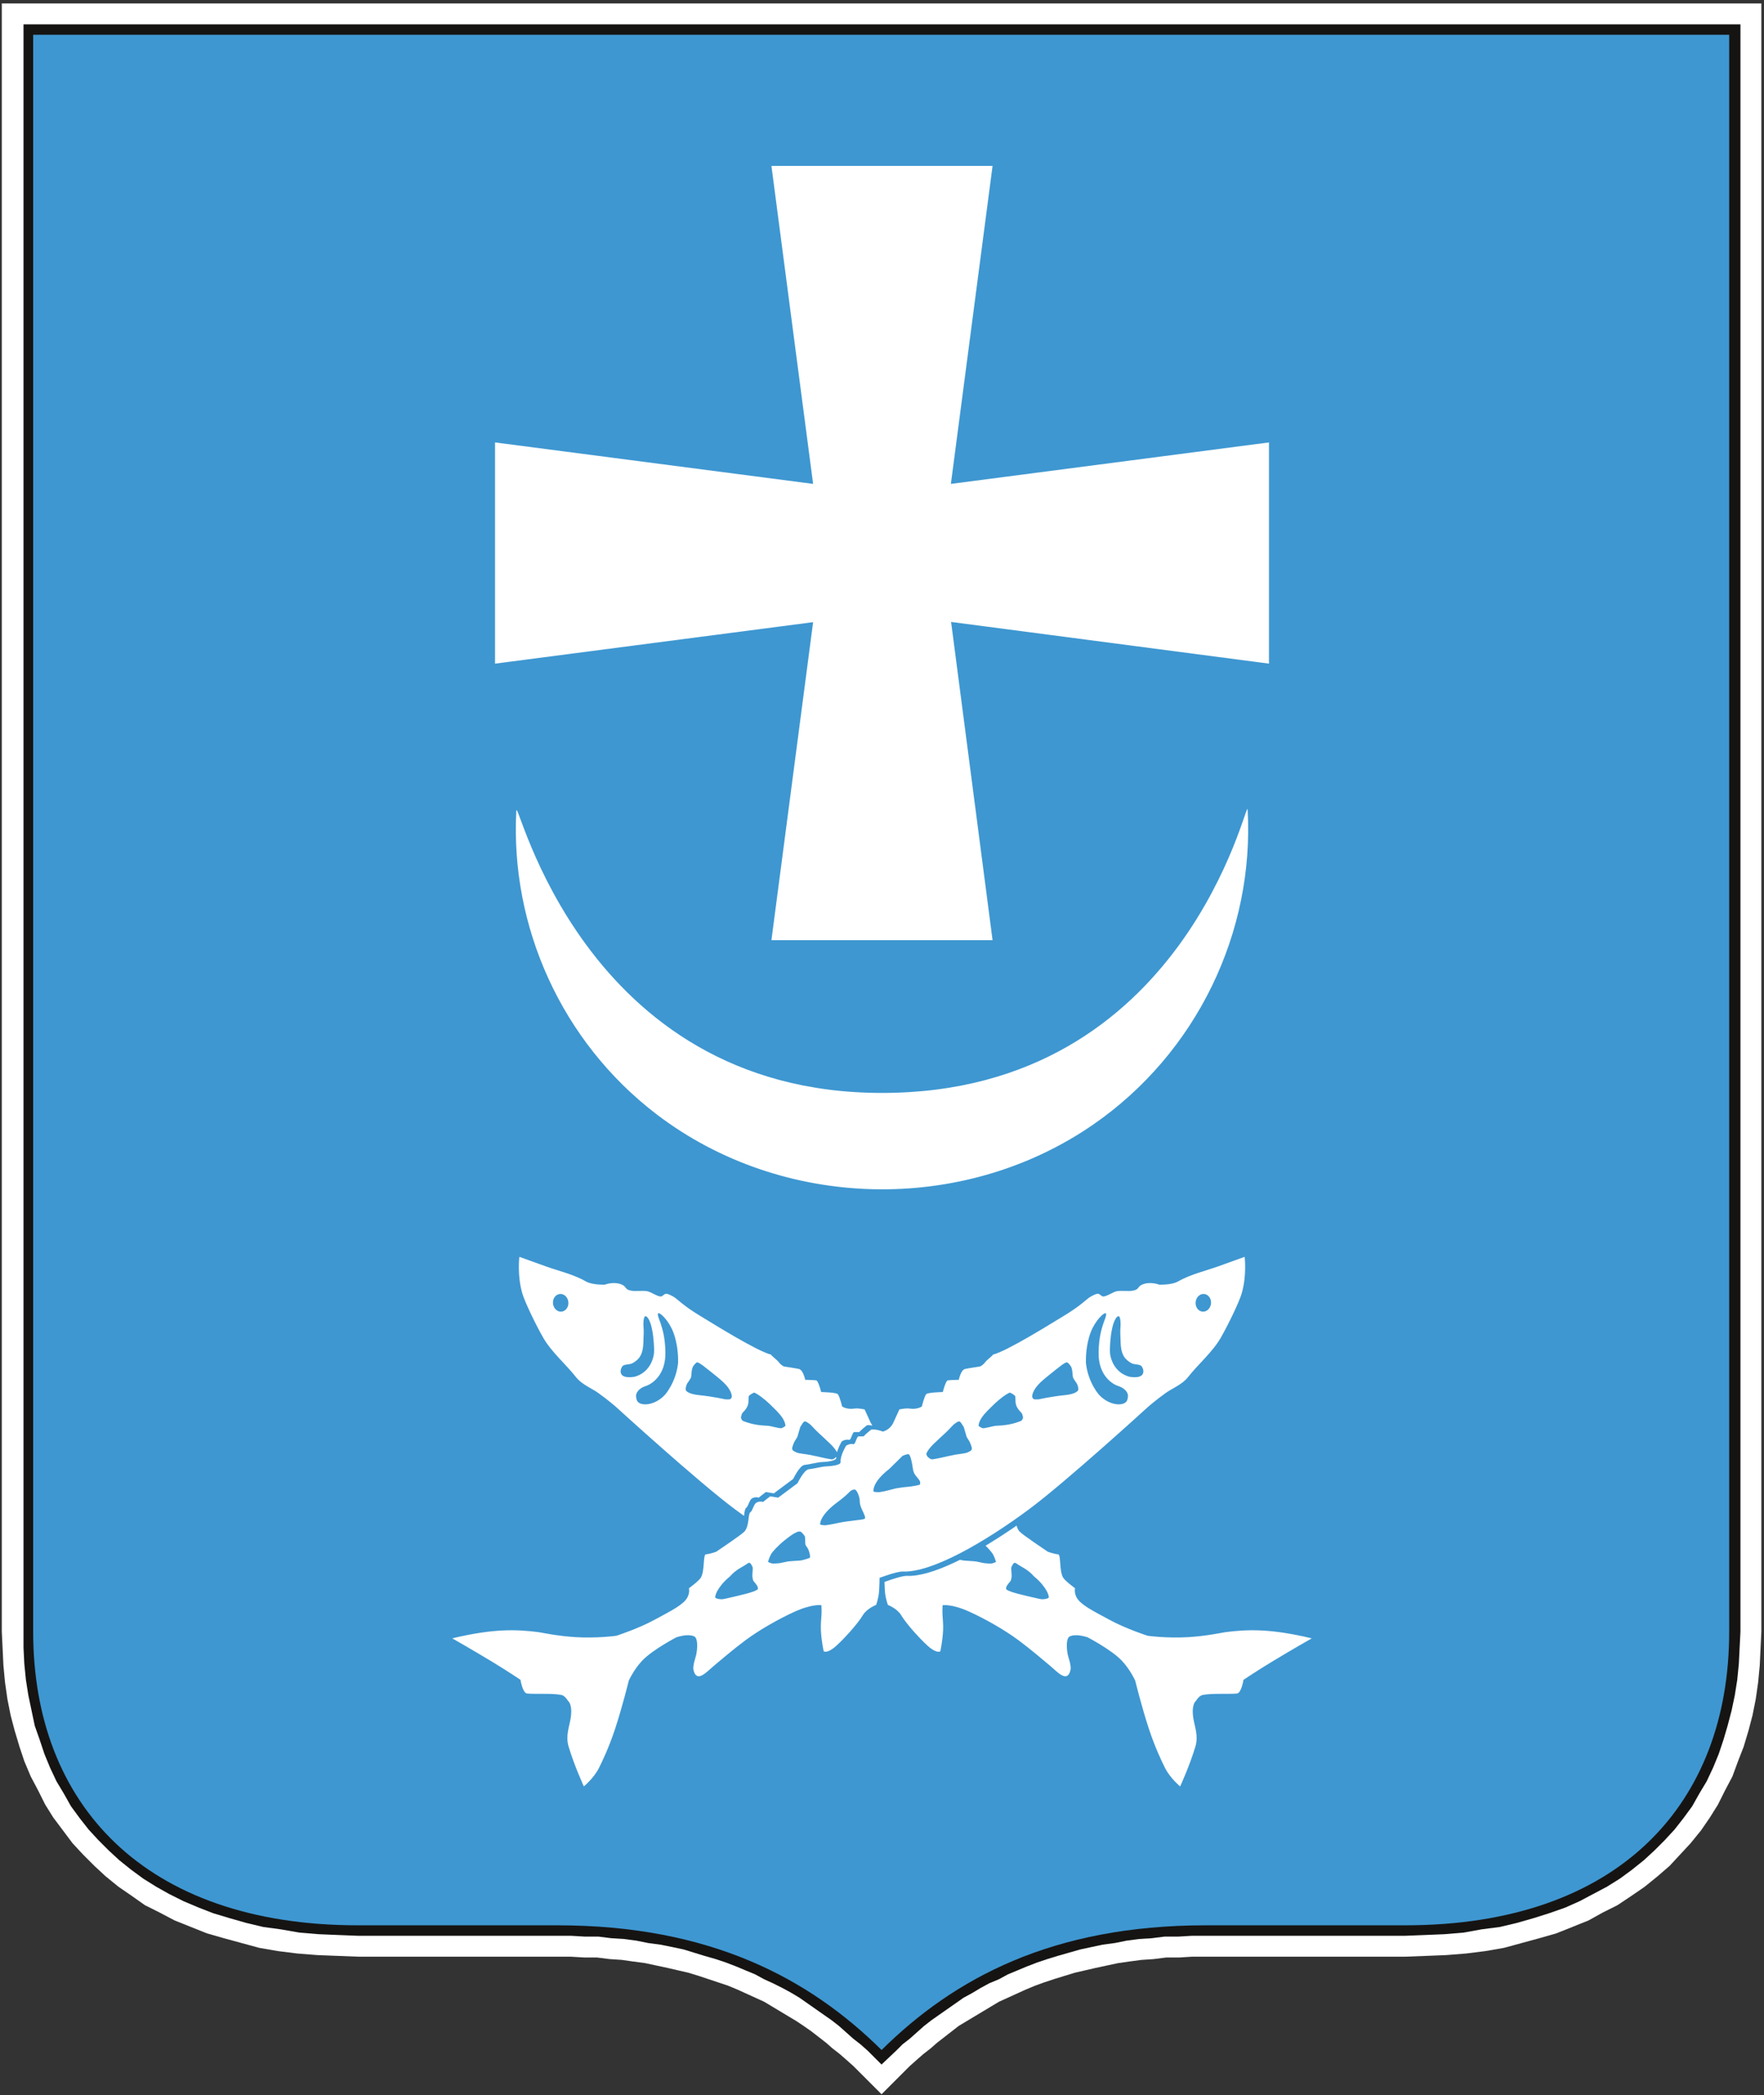
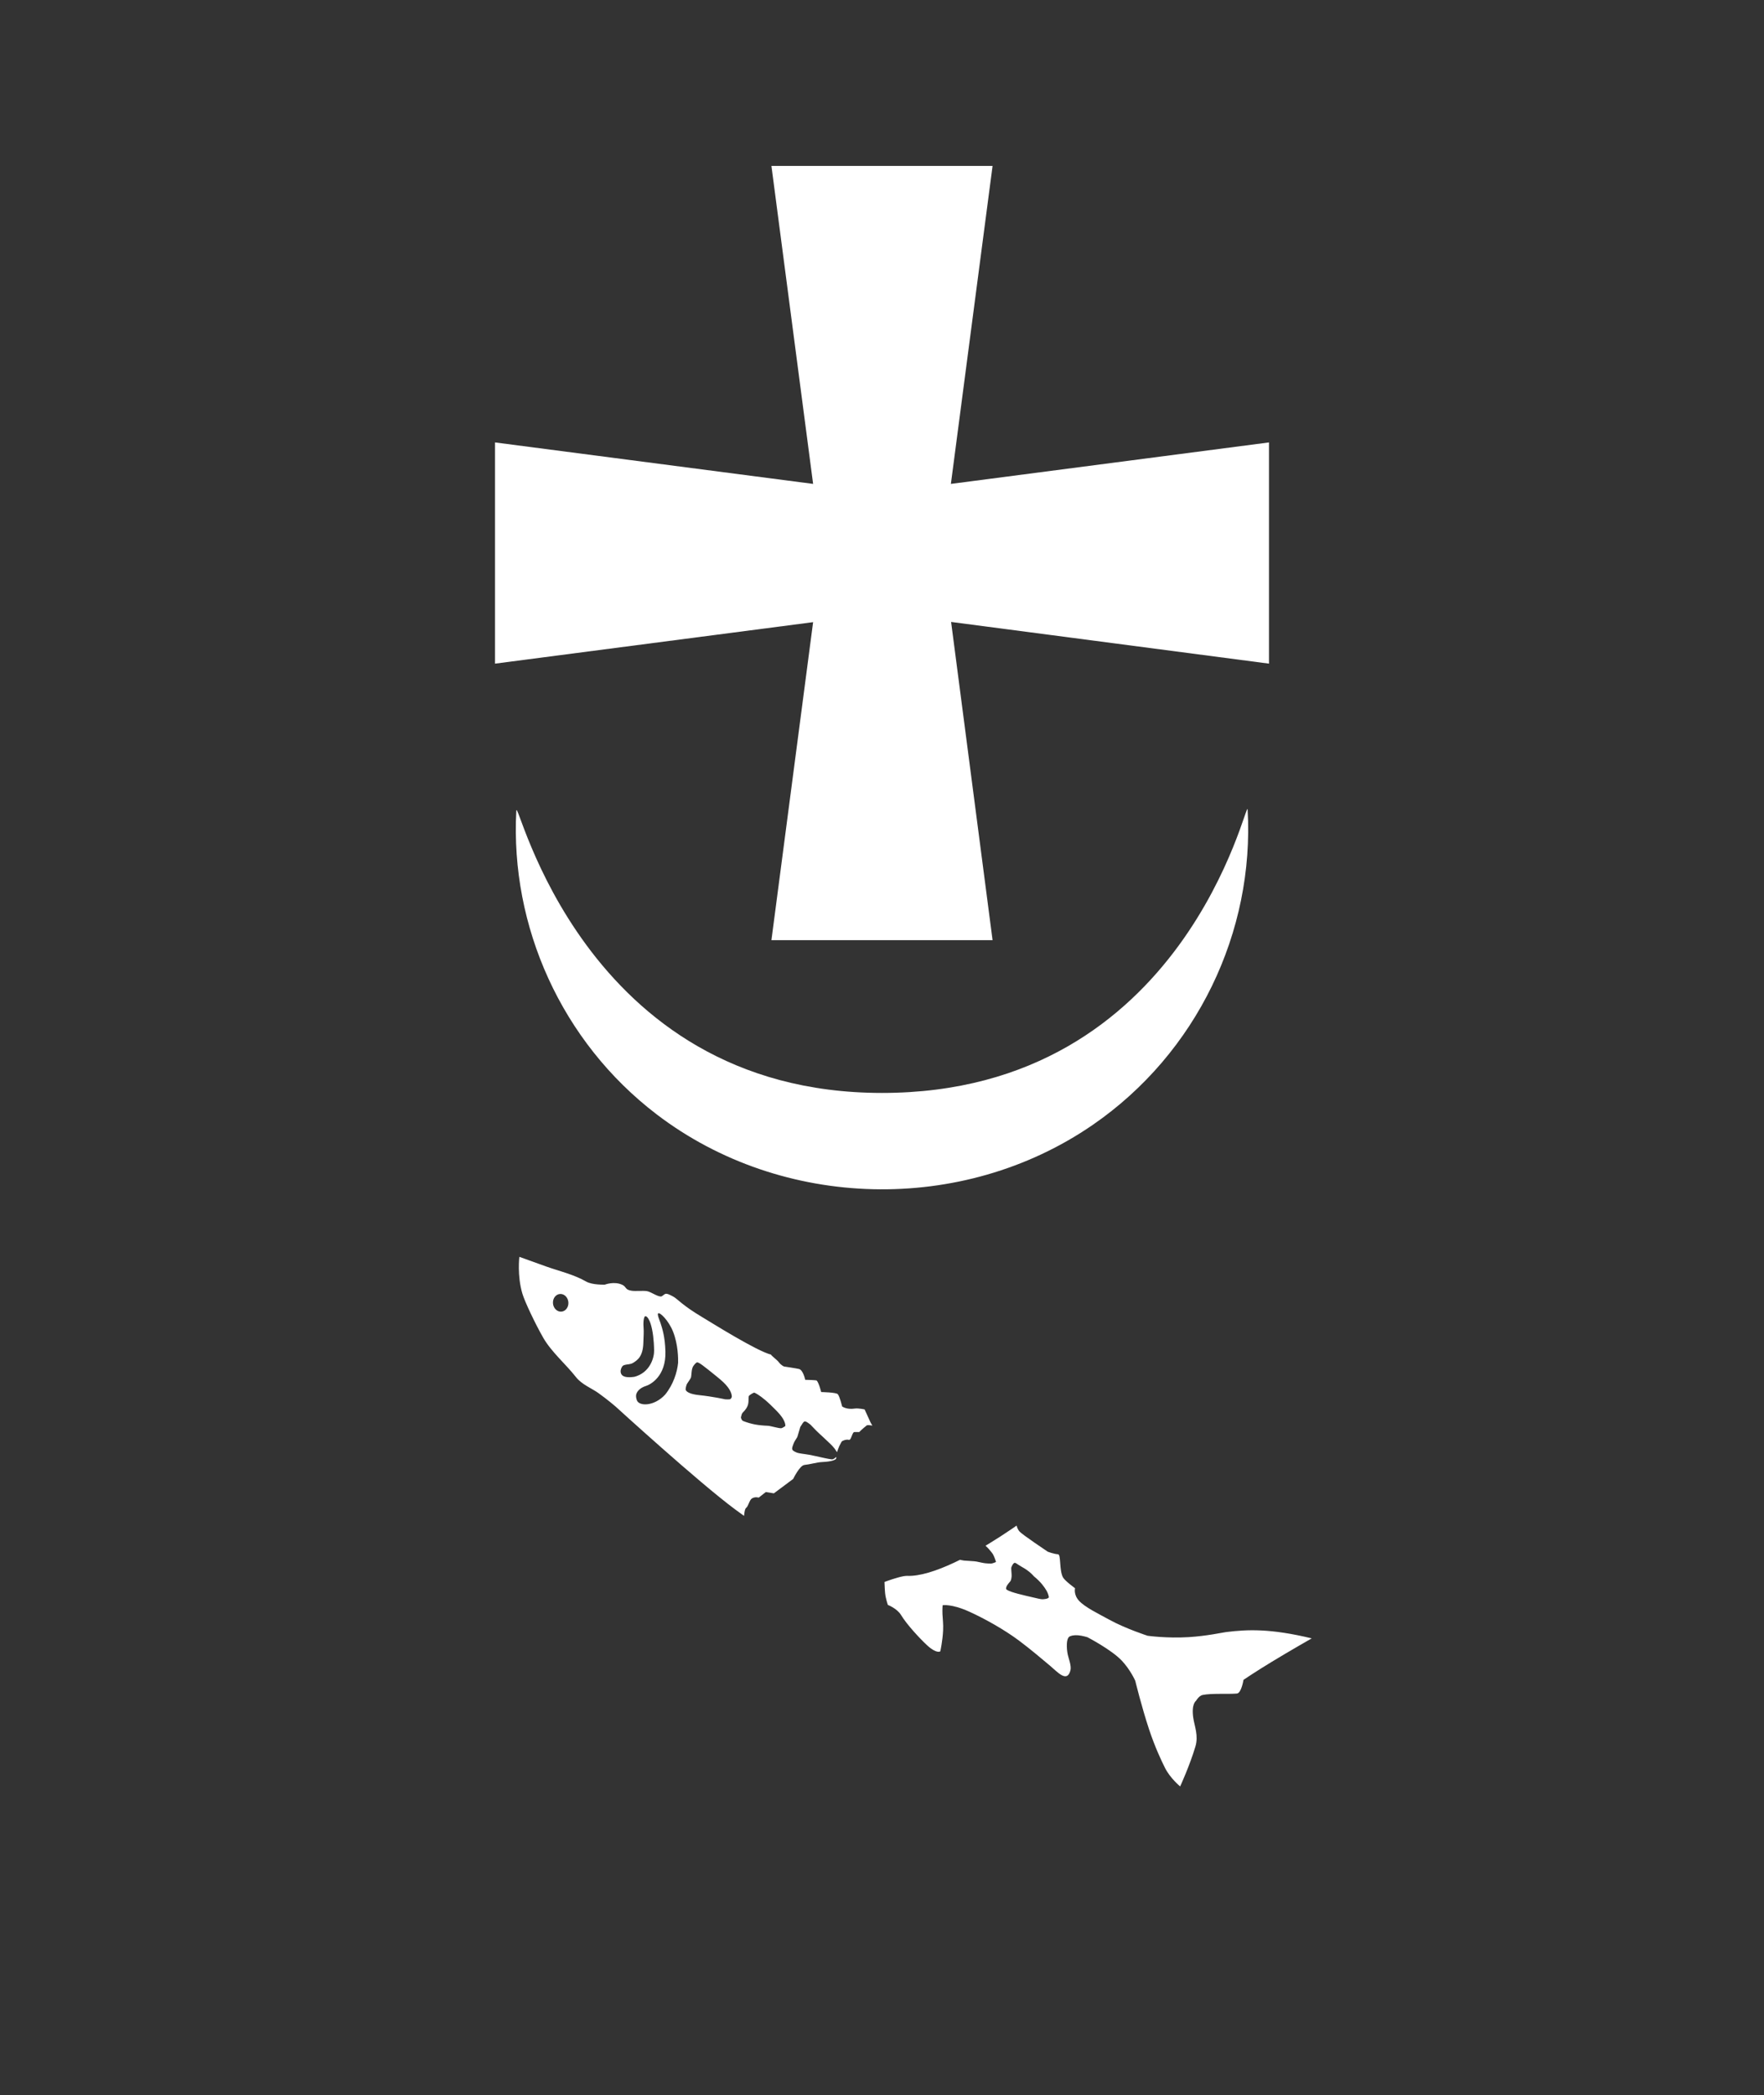
<svg xmlns="http://www.w3.org/2000/svg" version="1.1" id="Layer_1" x="0px" y="0px" width="459px" height="545px" viewBox="0 0 459 545" enable-background="new 0 0 459 545" xml:space="preserve">
  <rect x="0" y="0" width="459" height="545" fill="#333333" stroke="none" />
  <g transform="translate(0.471, 0.888)">
-     <path fill="#FFFFFF" d="M0,0h457.841v423.523l-0.21,4.395l-0.209,4.393l-0.418,4.396l-0.628,4.394l-0.838,4.186l-1.046,3.976   l-1.255,4.186l-1.465,3.767l-1.466,3.975l-1.883,3.559l-1.883,3.766l-2.093,3.349l-2.302,3.348l-2.721,3.348l-2.72,2.931   l-2.72,2.93l-3.141,2.719l-3.347,2.721l-3.348,2.303l-3.768,2.511l-3.766,1.882l-3.768,2.093l-4.184,1.675l-4.186,1.674   l-4.395,1.256l-4.604,1.256l-4.604,1.254l-4.813,0.837l-5.021,0.628l-5.231,0.419l-5.231,0.209l-5.441,0.209h-51.894h-3.557   l-3.35,0.209h-3.347l-3.349,0.419l-3.139,0.21l-3.139,0.419l-2.93,0.419l-2.931,0.627l-2.928,0.628l-2.721,0.628l-2.72,0.628   l-2.721,0.837l-2.721,0.837l-2.511,0.837l-2.303,0.836l-2.51,1.046l-2.302,1.047l-2.302,1.047l-2.302,1.047l-2.093,1.255   l-2.093,1.256l-2.092,1.255L251.1,524.8l-2.093,1.256l-1.883,1.466l-1.884,1.465l-1.883,1.464l-1.674,1.465l-1.885,1.465   l-1.673,1.464l-1.883,1.674l-7.324,7.324l-7.324-7.324l-1.883-1.674l-1.674-1.464l-1.884-1.465l-1.674-1.465l-1.883-1.464   l-1.884-1.465l-2.092-1.466l-1.884-1.256l-2.093-1.255l-2.092-1.255l-2.093-1.256l-2.093-1.255l-2.302-1.047l-2.302-1.047   l-2.302-1.047l-2.511-1.046l-2.511-0.836l-2.512-0.837l-2.511-0.837l-2.721-0.837l-2.72-0.628l-2.722-0.628l-2.928-0.628   l-2.93-0.627l-3.139-0.419l-2.93-0.419l-3.139-0.21l-3.348-0.419h-3.349l-3.558-0.209h-3.557H92.697l-5.44-0.209l-5.231-0.209   l-5.23-0.419l-5.022-0.628l-4.813-0.837l-4.604-1.254l-4.604-1.256l-4.395-1.256l-4.185-1.674l-4.186-1.675l-3.976-2.093   l-3.767-1.882l-3.558-2.511l-3.348-2.303l-3.348-2.721l-2.93-2.719l-2.93-2.93l-2.721-2.931l-2.511-3.348l-2.511-3.348   l-2.093-3.349l-1.883-3.766l-1.884-3.559l-1.674-3.975l-1.255-3.767l-1.256-4.186l-1.046-3.976L1.464,441.1l-0.628-4.394   l-0.418-4.396l-0.209-4.393L0,423.523V0z" />
-   </g>
+     </g>
  <g transform="translate(6.12, 6.328)">
-     <path fill="#161413" d="M0,0h446.751v418.083l-0.21,4.186l-0.209,4.185l-0.419,4.186l-0.627,3.976l-0.838,3.976l-1.046,3.977   l-1.045,3.557l-1.257,3.766l-1.465,3.558l-1.674,3.558l-1.883,3.139l-1.884,3.348l-2.302,3.139l-2.302,2.93l-2.511,2.721   l-2.721,2.72l-2.72,2.511l-3.139,2.513l-3.139,2.301l-3.349,2.092l-3.557,1.884l-3.557,1.883l-3.768,1.675l-4.186,1.465   l-3.976,1.255l-4.394,1.256l-4.395,1.046l-4.813,0.628l-4.604,0.837l-5.022,0.419l-5.021,0.209l-5.231,0.209h-51.895h-3.557   l-3.558,0.209h-3.558l-3.348,0.419l-3.348,0.209l-3.14,0.419l-3.139,0.629l-3.138,0.418l-2.931,0.628l-2.93,0.627l-2.929,0.837   l-2.929,0.837l-2.722,0.837l-2.511,0.837l-2.719,1.046l-2.513,1.047l-2.511,1.046l-2.302,1.257l-2.51,1.046l-2.303,1.255   l-2.093,1.256l-2.302,1.255l-2.092,1.465l-2.092,1.465l-2.094,1.465l-2.093,1.465l-1.884,1.465l-1.882,1.674l-1.883,1.674   l-1.885,1.465l-1.674,1.674l-3.766,3.558l-3.559-3.558l-1.883-1.674l-1.884-1.465l-1.882-1.674l-1.883-1.674l-1.885-1.465   l-2.093-1.465l-2.092-1.465l-2.092-1.465l-2.094-1.465l-2.092-1.255l-2.302-1.256l-2.511-1.255l-2.302-1.046l-2.303-1.257   l-2.511-1.046l-2.51-1.047l-2.722-1.046l-2.511-0.837l-2.93-0.837l-2.719-0.837l-2.722-0.837l-2.93-0.627l-3.138-0.628l-3.14-0.418   l-3.139-0.629l-3.138-0.419l-3.35-0.209l-3.348-0.419h-3.557l-3.558-0.209h-3.766H87.048l-5.23-0.209l-5.022-0.209l-5.022-0.419   l-4.813-0.837l-4.604-0.628l-4.394-1.046l-4.395-1.256l-4.186-1.255l-3.767-1.465l-3.976-1.675l-3.767-1.883l-3.348-1.884   l-3.349-2.092l-3.139-2.301L24.9,477.51l-2.72-2.511l-2.721-2.72l-2.511-2.721l-2.302-2.93l-2.302-3.139l-1.884-3.348l-1.883-3.139   l-1.674-3.558l-1.465-3.558l-1.256-3.766l-1.255-3.557l-0.837-3.977l-0.837-3.976l-0.628-3.976l-0.419-4.186L0,422.269v-4.186V0z" />
-   </g>
+     </g>
  <g transform="translate(8.631, 9.048)">
-     <path fill="#3E97D1" d="M0,0h220.76h220.55v415.363c0,44.778-28.668,76.377-84.327,76.377h-51.895   c-39.967,0-65.495,13.811-84.328,32.434c-18.831-18.623-44.57-32.434-84.327-32.434H84.537C28.877,491.74,0,460.142,0,415.363V0z" />
-   </g>
+     </g>
  <g>
    <g id="Fish_2">
      <g>
        <path fill="#FFFFFF" d="M318.995,424.519c-0.879,0.109-4.913,1.013-9.678,1.31c-5.635,0.353-10.703-0.354-10.703-0.354     s-5.679-1.836-9.877-4.132c-2.96-1.617-6.458-3.303-7.993-4.994c-1.442-1.591-1.011-3.236-1.011-3.236s-2.739-1.992-3.175-2.879     c-0.972-1.973-0.451-5.895-1.254-5.954c-1.19-0.086-2.688-0.682-2.688-0.682s-6.676-4.467-7.348-5.258     c-0.295-0.348-0.434-0.65-0.538-0.9c-0.104-0.246-0.202-0.621-0.202-0.621s-1.81,1.271-4.216,2.825     c-2.06,1.33-3.874,2.412-3.874,2.412s0.626,0.565,0.983,1.002c0.43,0.524,0.782,0.914,0.927,1.165     c0.467,0.813,0.821,2.058,0.821,2.058s-0.741,0.357-1.341,0.433c0.22-0.027-0.666-0.007-1.522-0.106     c-0.732-0.087-1.35-0.282-2.252-0.443c-0.705-0.126-2.04-0.138-3.256-0.257c-0.376-0.037-0.998-0.194-0.99-0.198     c-0.491,0.245-0.979,0.481-1.461,0.709c-4.783,2.25-9.096,3.603-12.309,3.476c-1.144-0.044-3.763,0.821-5.153,1.314     c-0.49,0.174-0.734,0.267-0.734,0.267s0.006,0.173,0.015,0.487c0.023,0.731,0.063,1.604,0.133,2.342     c0.145,1.525,0.735,3.154,0.735,3.154s2.371,0.889,3.43,2.632c1.548,2.547,4.953,6.185,6.806,7.889     c2.469,2.269,3.4,1.542,3.4,1.542s0.586-2.581,0.729-5.436c0.082-1.665-0.109-2.965-0.166-4.236     c-0.051-1.116,0.036-2.314,0.036-2.314s2.304-0.445,7.04,1.713c4.029,1.837,9.038,4.651,12.783,7.442     c2.938,2.188,6.196,4.952,8.135,6.581c1.943,1.631,4.445,4.56,5.309,1.178c0.298-1.171-0.534-3.217-0.714-4.125     c-0.345-1.741-0.362-3.94,0.346-4.558c0.342-0.298,1.267-0.51,2.354-0.419c1.138,0.096,2.433,0.504,2.433,0.504     s6.19,3.2,8.925,6.079c2.234,2.351,3.513,5.232,3.513,5.232s1.658,6.787,3.601,12.66c1.526,4.613,3.284,8.317,4.164,10.054     c1.362,2.688,3.923,4.783,3.923,4.783s2.481-5.372,3.972-10.386c0.839-2.826-0.232-5.254-0.557-7.436     c-0.539-3.645,0.705-4.431,0.705-4.431s0.758-1.332,1.701-1.529c2.338-0.489,6.588-0.17,8.947-0.379     c1.174-0.104,1.714-3.562,1.714-3.562s3.028-2.06,7.437-4.736c4.469-2.717,10.319-6.052,10.319-6.052     C330.512,423.554,324.606,423.821,318.995,424.519z M271.288,415.978c-0.43,0.026-1.103-0.159-4.222-0.881     c-3.195-0.74-5.279-1.404-5.28-1.856c-0.003-0.659,0.441-1.158,1.102-1.938c0.241-0.285,0.321-1.086,0.338-1.229     c0.058-0.667-0.209-2.156-0.04-2.487c0.104-0.203,0.35-0.892,0.765-1.064c0.238-0.1,0.7,0.249,1.057,0.504     c0.678,0.485,2.509,1.221,4.043,3.005c1.819,1.487,2.639,2.695,3.218,3.641c0.566,0.964,0.669,1.808,0.653,1.807     C272.675,415.91,271.65,415.958,271.288,415.978z M224.981,366.608c0,0-1.597-0.376-2.563-0.232     c-2.182,0.326-3.295-0.554-3.295-0.554s-0.628-2.629-1.133-3.188c-0.439-0.486-4.313-0.551-4.313-0.551s-0.586-2.377-1.163-2.99     c-0.129-0.138-3-0.198-3-0.198s-0.499-2.525-1.608-2.811c-0.59-0.152-3.896-0.649-3.896-0.649s-0.737-0.278-1.365-1.124     c-0.493-0.666-2.431-2.058-1.914-1.935c-3.79-0.903-15.686-8.403-17.99-9.771c-5.268-3.13-6.387-4.714-7.546-5.347     c-2.323-1.27-1.981-0.652-3.066-0.059c-0.911,0.221-2.735-1.214-3.843-1.374c-1.018-0.147-2.937,0.057-3.931-0.094     c-1.815-0.277-1.271-0.989-2.421-1.537c-2.119-1.013-4.546-0.05-4.546-0.05s-3.259,0.125-4.866-0.804     c-3.209-1.852-7.285-2.8-10.365-3.903c-4.078-1.46-7.02-2.522-7.02-2.522s-0.61,4.899,0.797,9.596     c0.635,2.113,3.346,7.832,5.417,11.443c2.127,3.708,5.868,6.859,8.517,10.24c1.519,1.936,4.131,2.927,5.818,4.137     c2.508,1.799,4.474,3.505,4.474,3.505s21.556,19.676,31.118,26.764c0.768,0.568,2.329,1.696,2.329,1.696s0.127-1.821,0.532-2.085     c0.563-0.369,0.861-2.039,1.492-2.438c0.873-0.553,1.783-0.23,1.783-0.23l1.855-1.452l2.098,0.337l5.02-3.746     c0,0,1.698-3.521,2.933-3.639c1.382-0.13,3.26-0.697,4.569-0.752c1.08-0.045,3.793-0.262,3.719-1.12     c-0.026-0.32-0.065-0.186-0.193-0.058c-0.324,0.323-0.764,0.505-0.951,0.481c-1.127-0.136-2.698-0.515-3.273-0.639     c-0.146-0.03-1.441-0.334-2.688-0.564c-1.244-0.228-2.617-0.311-3.285-0.61c-1.325-0.595-1.295-0.79-0.735-2.261     c0.403-1.052,0.964-1.469,1.08-2.066c0.071-0.298,0.589-1.963,0.67-2.283c1.079-1.636,0.923-1.949,2.644-0.616     c0.271,0.253,1.398,1.503,2.234,2.261c0.865,0.782,1.129,1.032,2.948,2.756c0.417,0.396,0.782,0.802,1.076,1.177     c0.296,0.377,0.651,0.977,0.651,0.977s0.432-1.224,0.578-1.535c0.348-0.749,0.686-1.285,0.686-1.285s0.945-0.612,1.826-0.392     c0.61,0.152,0.771-1.692,1.346-2.019c0.004-0.004,1.36-0.005,1.363-0.01c0.53-0.581,1.939-1.756,1.995-1.763     c0.226-0.024,0.438-0.061,0.678-0.019c0.209,0.017,0.743,0.102,0.743,0.102s-0.33-0.496-0.473-0.799     C225.819,368.485,224.981,366.608,224.981,366.608z M146.03,341.17c-1.108,0.055-2.07-0.931-2.146-2.2     c-0.078-1.271,0.758-2.345,1.867-2.398c1.108-0.055,2.07,0.931,2.146,2.201C147.975,340.042,147.139,341.116,146.03,341.17z      M161.614,357.314c-0.268-0.619-0.08-1.327,0.271-1.853c0.223-0.332,0.535-0.389,0.773-0.458c0.508-0.146,1.383-0.09,2.046-0.495     c1.251-0.765,2.597-1.73,2.699-5.252c0.067-1.995,0.146-2.839,0.052-4.013c-0.132-1.724,0.146-2.88,0.459-2.894     c0.546-0.026,1.082,1.068,1.352,1.886c0.313,0.95,0.532,2.063,0.684,3.261c0.074,0.6,0.132,1.22,0.174,1.854     c0.021,0.315,0.035,0.636,0.049,0.956c0.014,0.321,0.021,0.645,0.027,0.968c0.046,1.718-0.974,5.839-5.303,6.891     C165.62,357.943,162.27,358.831,161.614,357.314z M176.436,354.61C176.427,354.857,176.417,354.877,176.436,354.61     c0.001-0.034,0.002-0.083,0.004-0.125c-0.228,2.426-1.234,5.638-3.365,8.26c-2.838,3.094-6.826,3.088-7.374,1.438     c-0.149-0.449-0.31-1.038-0.11-1.637c0.357-1.04,1.441-1.72,2.455-2.033c1.197-0.369,5.28-2.499,5.094-8.96     c-0.096-3.871-0.828-6.038-1.254-7.368c-0.148-0.459-0.938-2.25-0.65-2.55c0.428-0.444,2.751,1.85,3.894,4.733     c1.323,3.335,1.343,7.034,1.312,8.117c0.004-0.043,0.012-0.089,0.016-0.131C176.446,354.464,176.44,354.541,176.436,354.61z      M190.407,363.396c0,0-0.192,0.512-0.475,0.562c-0.426,0.077-1.278,0.01-1.278,0.01s-3.021-0.7-6.771-1.089     c-2.177-0.225-3.213-0.785-3.439-1.322c-0.131-0.304,0.141-1.241,0.272-1.524c0.14-0.3,1.04-1.452,1.103-1.831     c0.166-1.006,0.095-1.643,0.354-2.411c0.225-0.673,0.971-1.374,1.146-1.42c0.493-0.127,1.775,0.925,5.215,3.702     c1.305,1.054,2.203,1.871,2.877,2.777C190.585,362.432,190.407,363.396,190.407,363.396z M204.352,370.912     c0,0-0.708,0.539-1.104,0.582c-0.539,0.057-2.797-0.614-3.428-0.64c-2.597-0.103-4.299-0.408-6.441-1.237     c-0.445-0.171-0.599-0.896-0.586-0.954c0.087-0.418,0.238-0.998,0.423-1.18c1.887-1.848,1.454-2.79,1.604-4.271     c0.033-0.313,1.17-0.921,1.373-0.972s1.507,0.703,3.014,1.994c0.951,0.815,1.668,1.539,2.584,2.451     c0.883,0.88,1.523,1.651,1.909,2.285C204.45,370.203,204.352,370.912,204.352,370.912z" />
      </g>
    </g>
    <g id="Fish_1">
      <g>
-         <path fill="#FFFFFF" d="M323.862,326.916c0,0-2.94,1.063-7.019,2.522c-3.08,1.104-7.157,2.052-10.366,3.903     c-1.608,0.929-4.867,0.804-4.867,0.804s-2.425-0.963-4.545,0.05c-1.15,0.548-0.604,1.26-2.422,1.537     c-0.993,0.15-2.912-0.054-3.929,0.094c-1.108,0.16-2.933,1.595-3.844,1.374c-1.084-0.594-0.741-1.211-3.065,0.059     c-1.16,0.633-2.279,2.217-7.548,5.347c-2.304,1.368-14.199,8.868-17.989,9.771c0.517-0.123-1.421,1.269-1.915,1.935     c-0.627,0.846-1.363,1.124-1.363,1.124s-3.308,0.497-3.898,0.649c-1.108,0.285-1.607,2.811-1.607,2.811s-2.871,0.061-3,0.198     c-0.577,0.613-1.163,2.99-1.163,2.99s-3.873,0.064-4.313,0.551c-0.506,0.559-1.132,3.188-1.132,3.188s-1.114,0.88-3.296,0.554     c-0.967-0.144-2.563,0.232-2.563,0.232s-0.836,1.877-1.546,3.397c-0.965,2.068-2.785,2.35-2.785,2.35s-1.551-0.672-2.983-0.511     c-0.057,0.005-1.466,1.181-1.995,1.761c-0.005,0.005-1.359,0.006-1.365,0.009c-0.572,0.328-0.734,2.172-1.346,2.019     c-0.878-0.221-1.824,0.393-1.824,0.393s-1.59,2.529-1.441,4.267c0.073,0.858-2.641,1.076-3.721,1.121     c-1.308,0.055-3.186,0.622-4.566,0.752c-1.236,0.116-2.934,3.638-2.934,3.638l-5.02,3.746l-2.098-0.337l-1.855,1.452     c0,0-0.91-0.322-1.783,0.231c-0.631,0.398-0.93,2.068-1.493,2.438c-0.692,0.452-0.212,3.451-1.53,5.006     c-0.674,0.791-7.348,5.258-7.348,5.258s-1.498,0.596-2.688,0.682c-0.805,0.06-0.283,3.981-1.256,5.954     c-0.435,0.887-3.174,2.879-3.174,2.879s0.432,1.646-1.012,3.236c-1.534,1.691-5.031,3.377-7.992,4.994     c-4.197,2.296-9.877,4.132-9.877,4.132s-5.067,0.707-10.703,0.354c-4.764-0.297-8.801-1.2-9.679-1.31     c-5.61-0.697-11.517-0.965-22.323,1.629c0,0,5.85,3.335,10.32,6.052c4.408,2.677,7.436,4.736,7.436,4.736     s0.541,3.457,1.715,3.562c2.358,0.209,6.61-0.11,8.946,0.379c0.944,0.197,1.701,1.529,1.701,1.529s1.245,0.786,0.706,4.431     c-0.324,2.182-1.395,4.609-0.557,7.436c1.49,5.014,3.973,10.386,3.973,10.386s2.561-2.096,3.922-4.783     c0.88-1.736,2.639-5.44,4.164-10.054c1.943-5.873,3.601-12.66,3.601-12.66s1.28-2.882,3.513-5.232     c2.736-2.879,8.924-6.079,8.924-6.079s1.295-0.408,2.434-0.504c1.087-0.091,2.01,0.121,2.354,0.419     c0.709,0.617,0.689,2.816,0.346,4.558c-0.178,0.908-1.012,2.954-0.714,4.125c0.863,3.382,3.365,0.453,5.309-1.178     c1.938-1.629,5.198-4.393,8.134-6.581c3.748-2.791,8.755-5.605,12.784-7.442c4.735-2.158,7.04-1.713,7.04-1.713     s0.087,1.198,0.036,2.314c-0.057,1.271-0.248,2.571-0.165,4.236c0.143,2.854,0.728,5.436,0.728,5.436s0.932,0.727,3.399-1.542     c1.854-1.704,5.26-5.342,6.808-7.889c1.06-1.743,3.429-2.632,3.429-2.632s0.592-1.629,0.735-3.154     c0.155-1.619,0.165-3.887,0.165-3.887s4.462-1.708,6.056-1.646c7.573,0.298,21.271-7.623,32.802-16.169     c9.563-7.088,31.117-26.764,31.117-26.764s1.966-1.706,4.475-3.505c1.687-1.21,4.3-2.201,5.817-4.137     c2.649-3.381,6.391-6.532,8.518-10.24c2.07-3.611,4.784-9.33,5.417-11.443C324.472,331.815,323.862,326.916,323.862,326.916z      M191.932,415.097c-3.118,0.722-3.793,0.907-4.221,0.881c-0.361-0.02-1.385-0.067-1.631-0.501     c-0.018,0.001,0.085-0.843,0.651-1.807c0.579-0.945,1.397-2.153,3.22-3.641c1.532-1.784,3.363-2.52,4.041-3.005     c0.357-0.255,0.818-0.604,1.057-0.504c0.415,0.173,0.66,0.861,0.764,1.064c0.17,0.331-0.098,1.82-0.041,2.487     c0.018,0.144,0.098,0.944,0.34,1.229c0.66,0.78,1.104,1.279,1.102,1.938C197.213,413.692,195.129,414.356,191.932,415.097z      M210.702,405.217c0,0-1.576,0.6-2.502,0.688c-1.215,0.119-2.551,0.131-3.255,0.257c-0.904,0.161-1.521,0.356-2.252,0.443     c-0.857,0.1-1.743,0.079-1.524,0.106c-0.6-0.075-1.34-0.433-1.34-0.433s0.354-1.245,0.822-2.058     c0.344-0.6,1.711-2.119,3.482-3.557c3.155-2.561,3.793-2.309,4.075-2.298s1.08,0.927,1.208,1.253     c0.15,0.383,0.053,1.801,0.186,2.197c0.074,0.219,0.652,0.983,0.739,1.221C211.012,404.812,210.702,405.217,210.702,405.217z      M223.926,395.286c-1.884,0.271-3.978,0.431-5.792,0.834c-1.73,0.385-3.088,0.597-3.289,0.604     c-0.744,0.034-1.438-0.155-1.438-0.155s-0.079-0.569,0.393-1.503c0.536-1.062,1.528-2.337,3.647-3.987     c2.421-1.786,3.144-2.56,3.735-3.151c0.359-0.357,0.941-0.52,1.208-0.491c0.628,0.069,1.353,2.063,1.329,3.123     c-0.004,0.648,0.208,1.329,0.671,2.315C225.505,395.179,225.27,395.093,223.926,395.286z M236.693,386.686     c0.021-0.003-1.741,0.13-3.652,0.465c-0.423,0.076-2.47,0.72-4.027,0.944c-0.829,0.119-1.717-0.102-1.717-0.102     s-0.589-2.285,4.101-5.917c1.233-1.233,3.42-3.369,3.42-3.369s1.216-0.594,1.627-0.439c0.411,0.153,0.854,1.911,1.09,3.739     c0.162,1.14,0.595,1.639,0.929,2.05c0.647,0.798,1.023,1.098,0.968,1.834C239.407,386.213,239.376,386.299,236.693,386.686z      M251.782,377.781c-0.669,0.3-2.042,0.383-3.285,0.61c-1.247,0.23-2.543,0.534-2.688,0.564c-0.575,0.124-2.146,0.503-3.272,0.639     c-0.367,0.046-1.627-0.773-1.462-1.517c0.1-0.453,0.819-1.512,1.866-2.507c1.82-1.724,2.083-1.974,2.948-2.756     c0.836-0.758,1.962-2.008,2.236-2.261c1.718-1.333,1.563-1.02,2.642,0.616c0.08,0.32,0.6,1.985,0.67,2.283     c0.117,0.598,0.676,1.015,1.08,2.066C253.078,376.991,253.107,377.187,251.782,377.781z M265.62,369.617     c-2.143,0.829-3.844,1.135-6.44,1.237c-0.632,0.025-2.89,0.696-3.428,0.64c-0.397-0.043-1.104-0.582-1.104-0.582     s-0.098-0.709,0.649-1.94c0.386-0.634,1.028-1.405,1.91-2.285c0.916-0.912,1.633-1.636,2.585-2.451     c1.507-1.291,2.81-2.045,3.014-1.994c0.201,0.051,1.339,0.659,1.371,0.972c0.151,1.48-0.281,2.423,1.604,4.271     c0.187,0.182,0.337,0.762,0.426,1.18C266.219,368.721,266.065,369.446,265.62,369.617z M280.556,361.557     c-0.228,0.537-1.264,1.098-3.438,1.322c-3.751,0.389-6.772,1.089-6.772,1.089s-0.852,0.067-1.279-0.01     c-0.28-0.05-0.476-0.562-0.476-0.562s-0.176-0.965,0.998-2.547c0.673-0.906,1.572-1.724,2.876-2.777     c3.442-2.777,4.722-3.829,5.215-3.702c0.177,0.046,0.924,0.747,1.148,1.42c0.258,0.769,0.187,1.405,0.352,2.411     c0.062,0.379,0.964,1.531,1.104,1.831C280.415,360.315,280.684,361.253,280.556,361.557z M293.299,364.183     c-0.549,1.65-4.536,1.656-7.375-1.438c-2.132-2.623-3.136-5.835-3.364-8.262c0.001,0.043,0.002,0.091,0.004,0.126     c0.019,0.268,0.01,0.248,0,0c-0.005-0.069-0.011-0.146-0.02-0.255c0.004,0.041,0.012,0.087,0.016,0.129     c-0.032-1.085-0.012-4.782,1.311-8.115c1.145-2.884,3.466-5.178,3.894-4.733c0.288,0.3-0.501,2.091-0.648,2.55     c-0.428,1.33-1.16,3.497-1.256,7.368c-0.185,6.461,3.896,8.591,5.096,8.96c1.014,0.313,2.097,0.993,2.454,2.033     C293.606,363.145,293.447,363.733,293.299,364.183z M297.385,357.314c-0.653,1.517-4.006,0.629-3.283,0.851     c-4.327-1.052-5.348-5.173-5.301-6.891c0.005-0.323,0.014-0.646,0.026-0.968c0.013-0.32,0.029-0.641,0.049-0.956     c0.041-0.634,0.098-1.254,0.174-1.854c0.151-1.198,0.37-2.311,0.684-3.261c0.27-0.817,0.805-1.912,1.352-1.886     c0.313,0.014,0.591,1.17,0.459,2.894c-0.095,1.174-0.016,2.018,0.052,4.013c0.104,3.521,1.448,4.487,2.699,5.252     c0.663,0.405,1.538,0.35,2.045,0.495c0.238,0.069,0.552,0.126,0.774,0.458C297.465,355.987,297.653,356.695,297.385,357.314z      M312.969,341.17c-1.109-0.054-1.945-1.128-1.868-2.397c0.077-1.271,1.038-2.256,2.147-2.201     c1.109,0.054,1.945,1.128,1.868,2.398C315.04,340.239,314.078,341.225,312.969,341.17z" />
-       </g>
+         </g>
    </g>
    <g id="Lune">
      <g>
        <path fill-rule="evenodd" clip-rule="evenodd" fill="#FFFFFF" d="M324.634,210.58c-0.222-3.879-15.941,73.701-95.135,73.701     c-78.399,0-94.906-77.994-95.152-73.375c-1.599,29.979,11.682,60.012,36.549,78.97c32.654,24.893,79.501,26.044,113.382,2.754     C311.499,273.918,326.448,242.292,324.634,210.58z" />
      </g>
    </g>
    <g id="Cross">
      <g>
        <polygon fill-rule="evenodd" clip-rule="evenodd" fill="#FFFFFF" points="330.194,115.078 247.425,125.866 258.27,43.153      200.729,43.153 211.574,125.866 128.807,115.078 128.807,172.617 211.574,161.828 200.729,244.541 258.27,244.541      247.48,161.772 330.194,172.617    " />
      </g>
    </g>
  </g>
</svg>